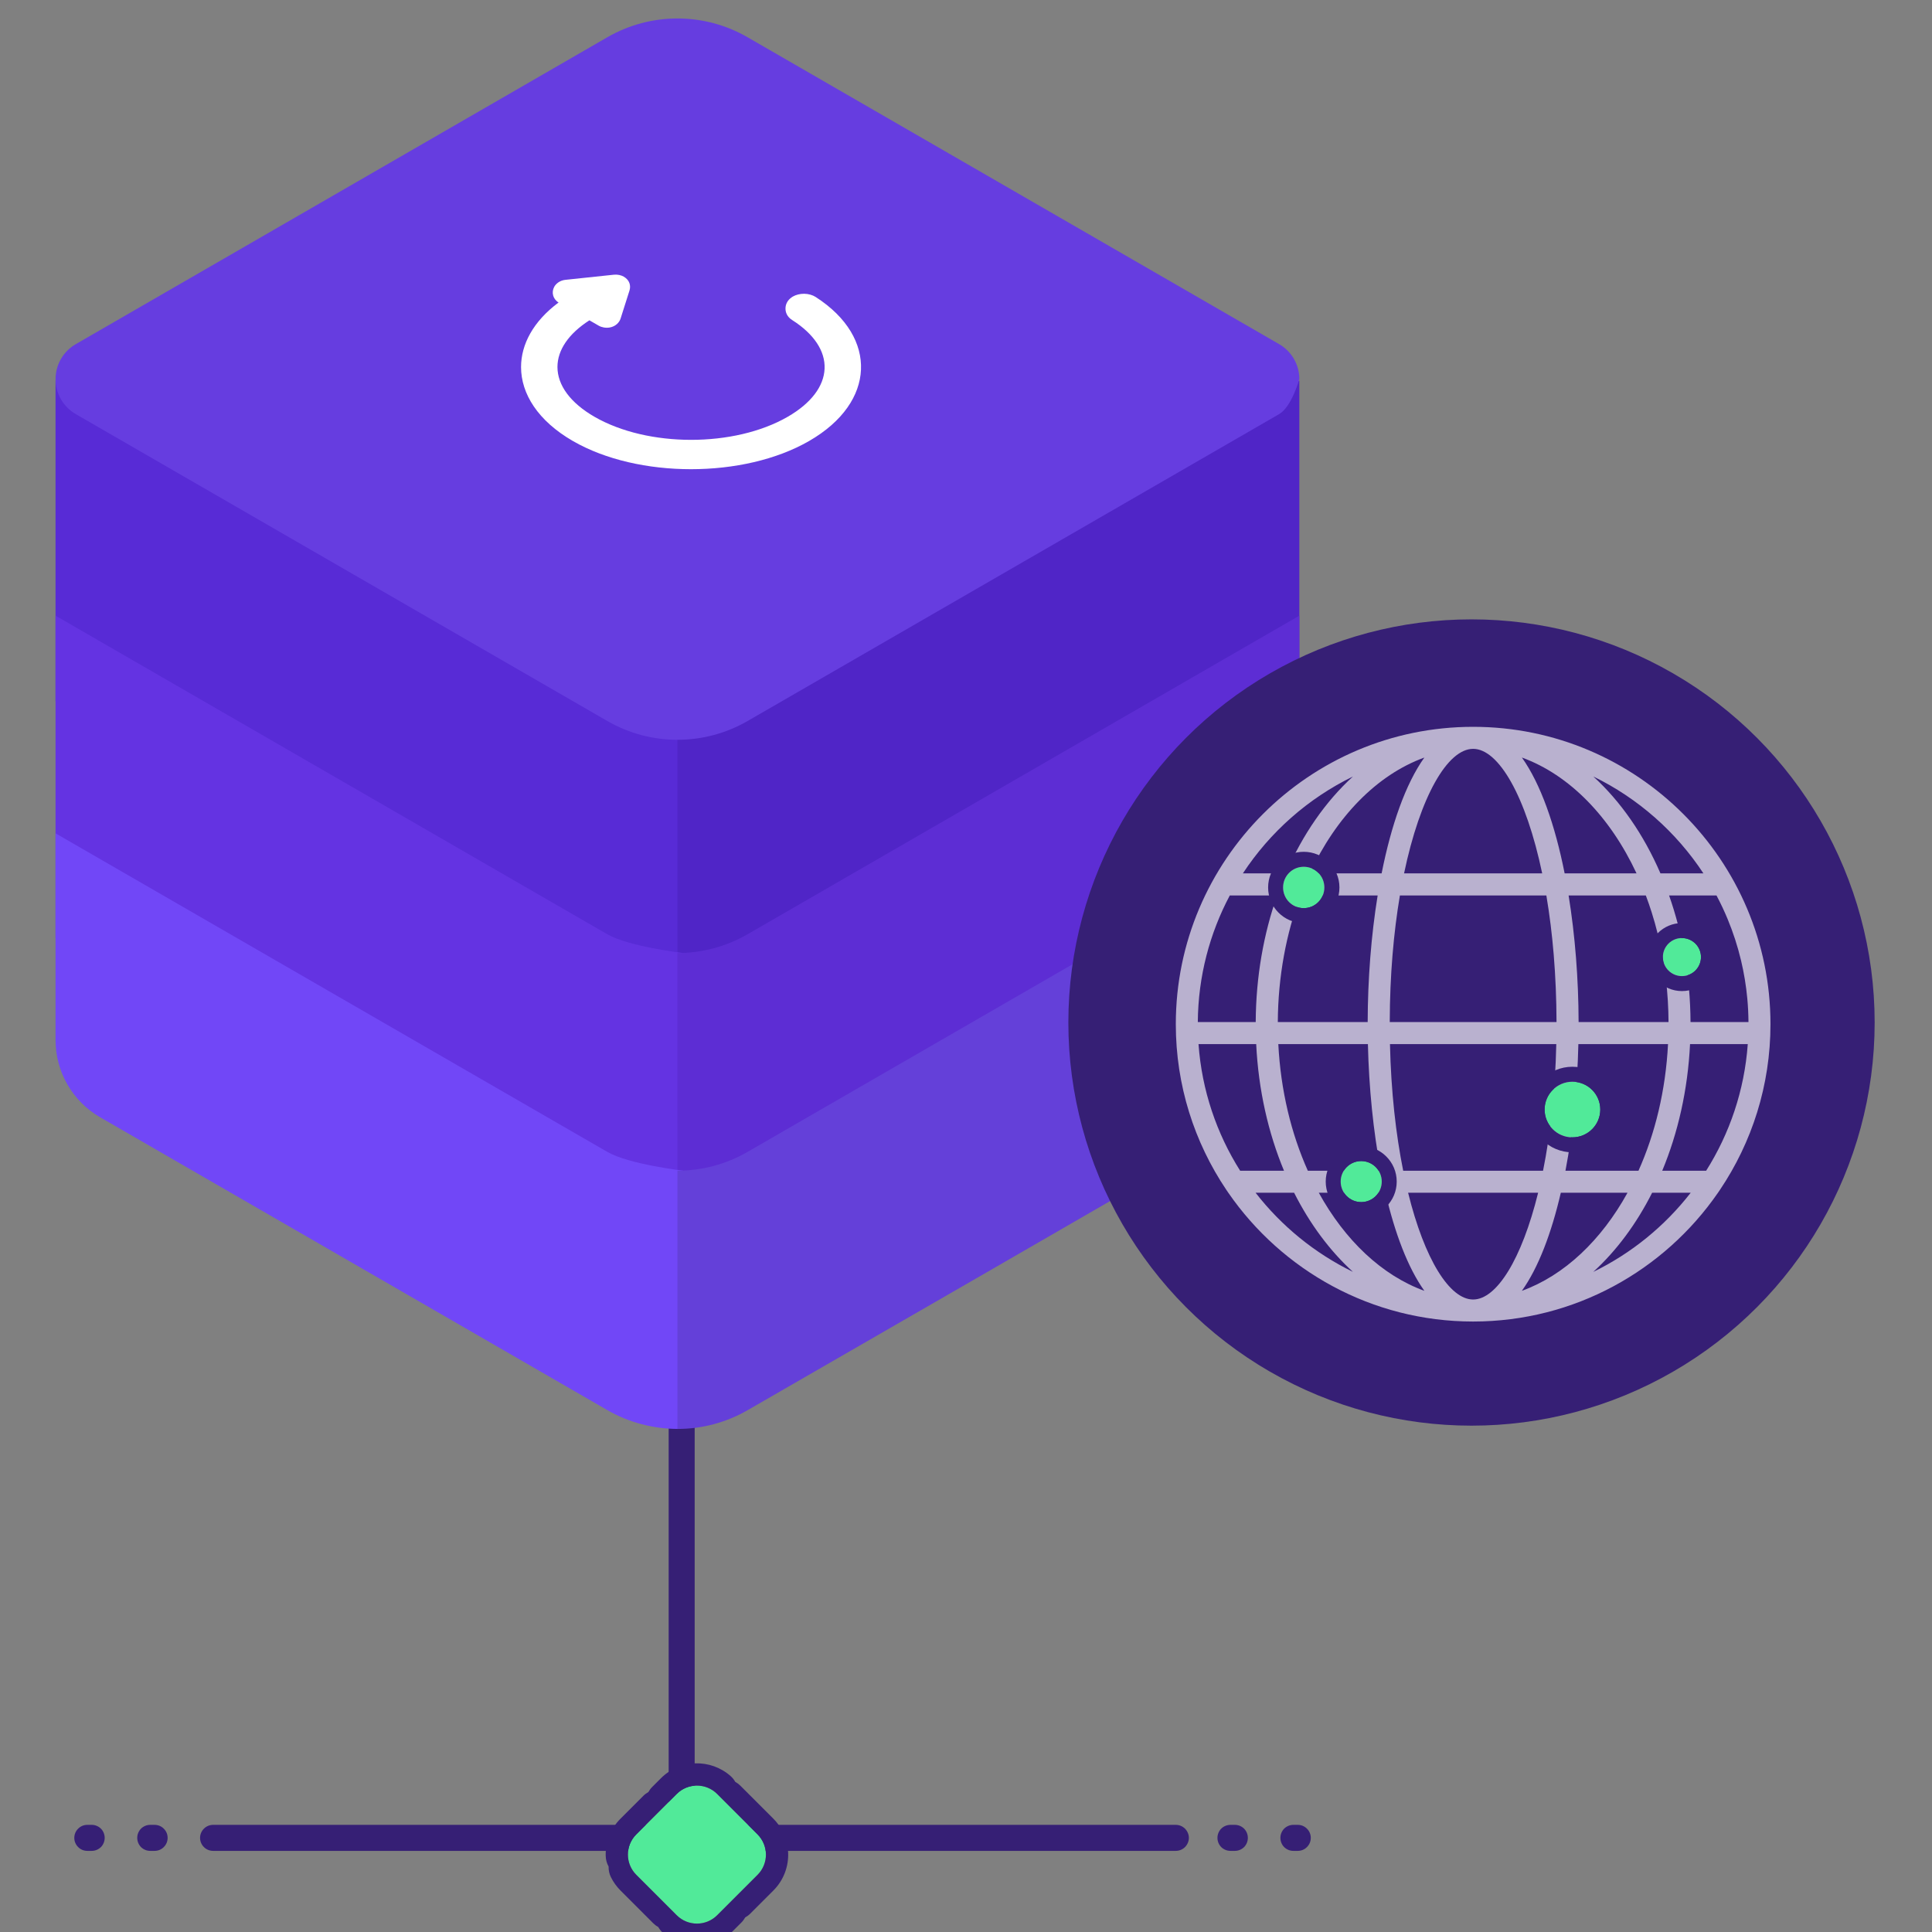
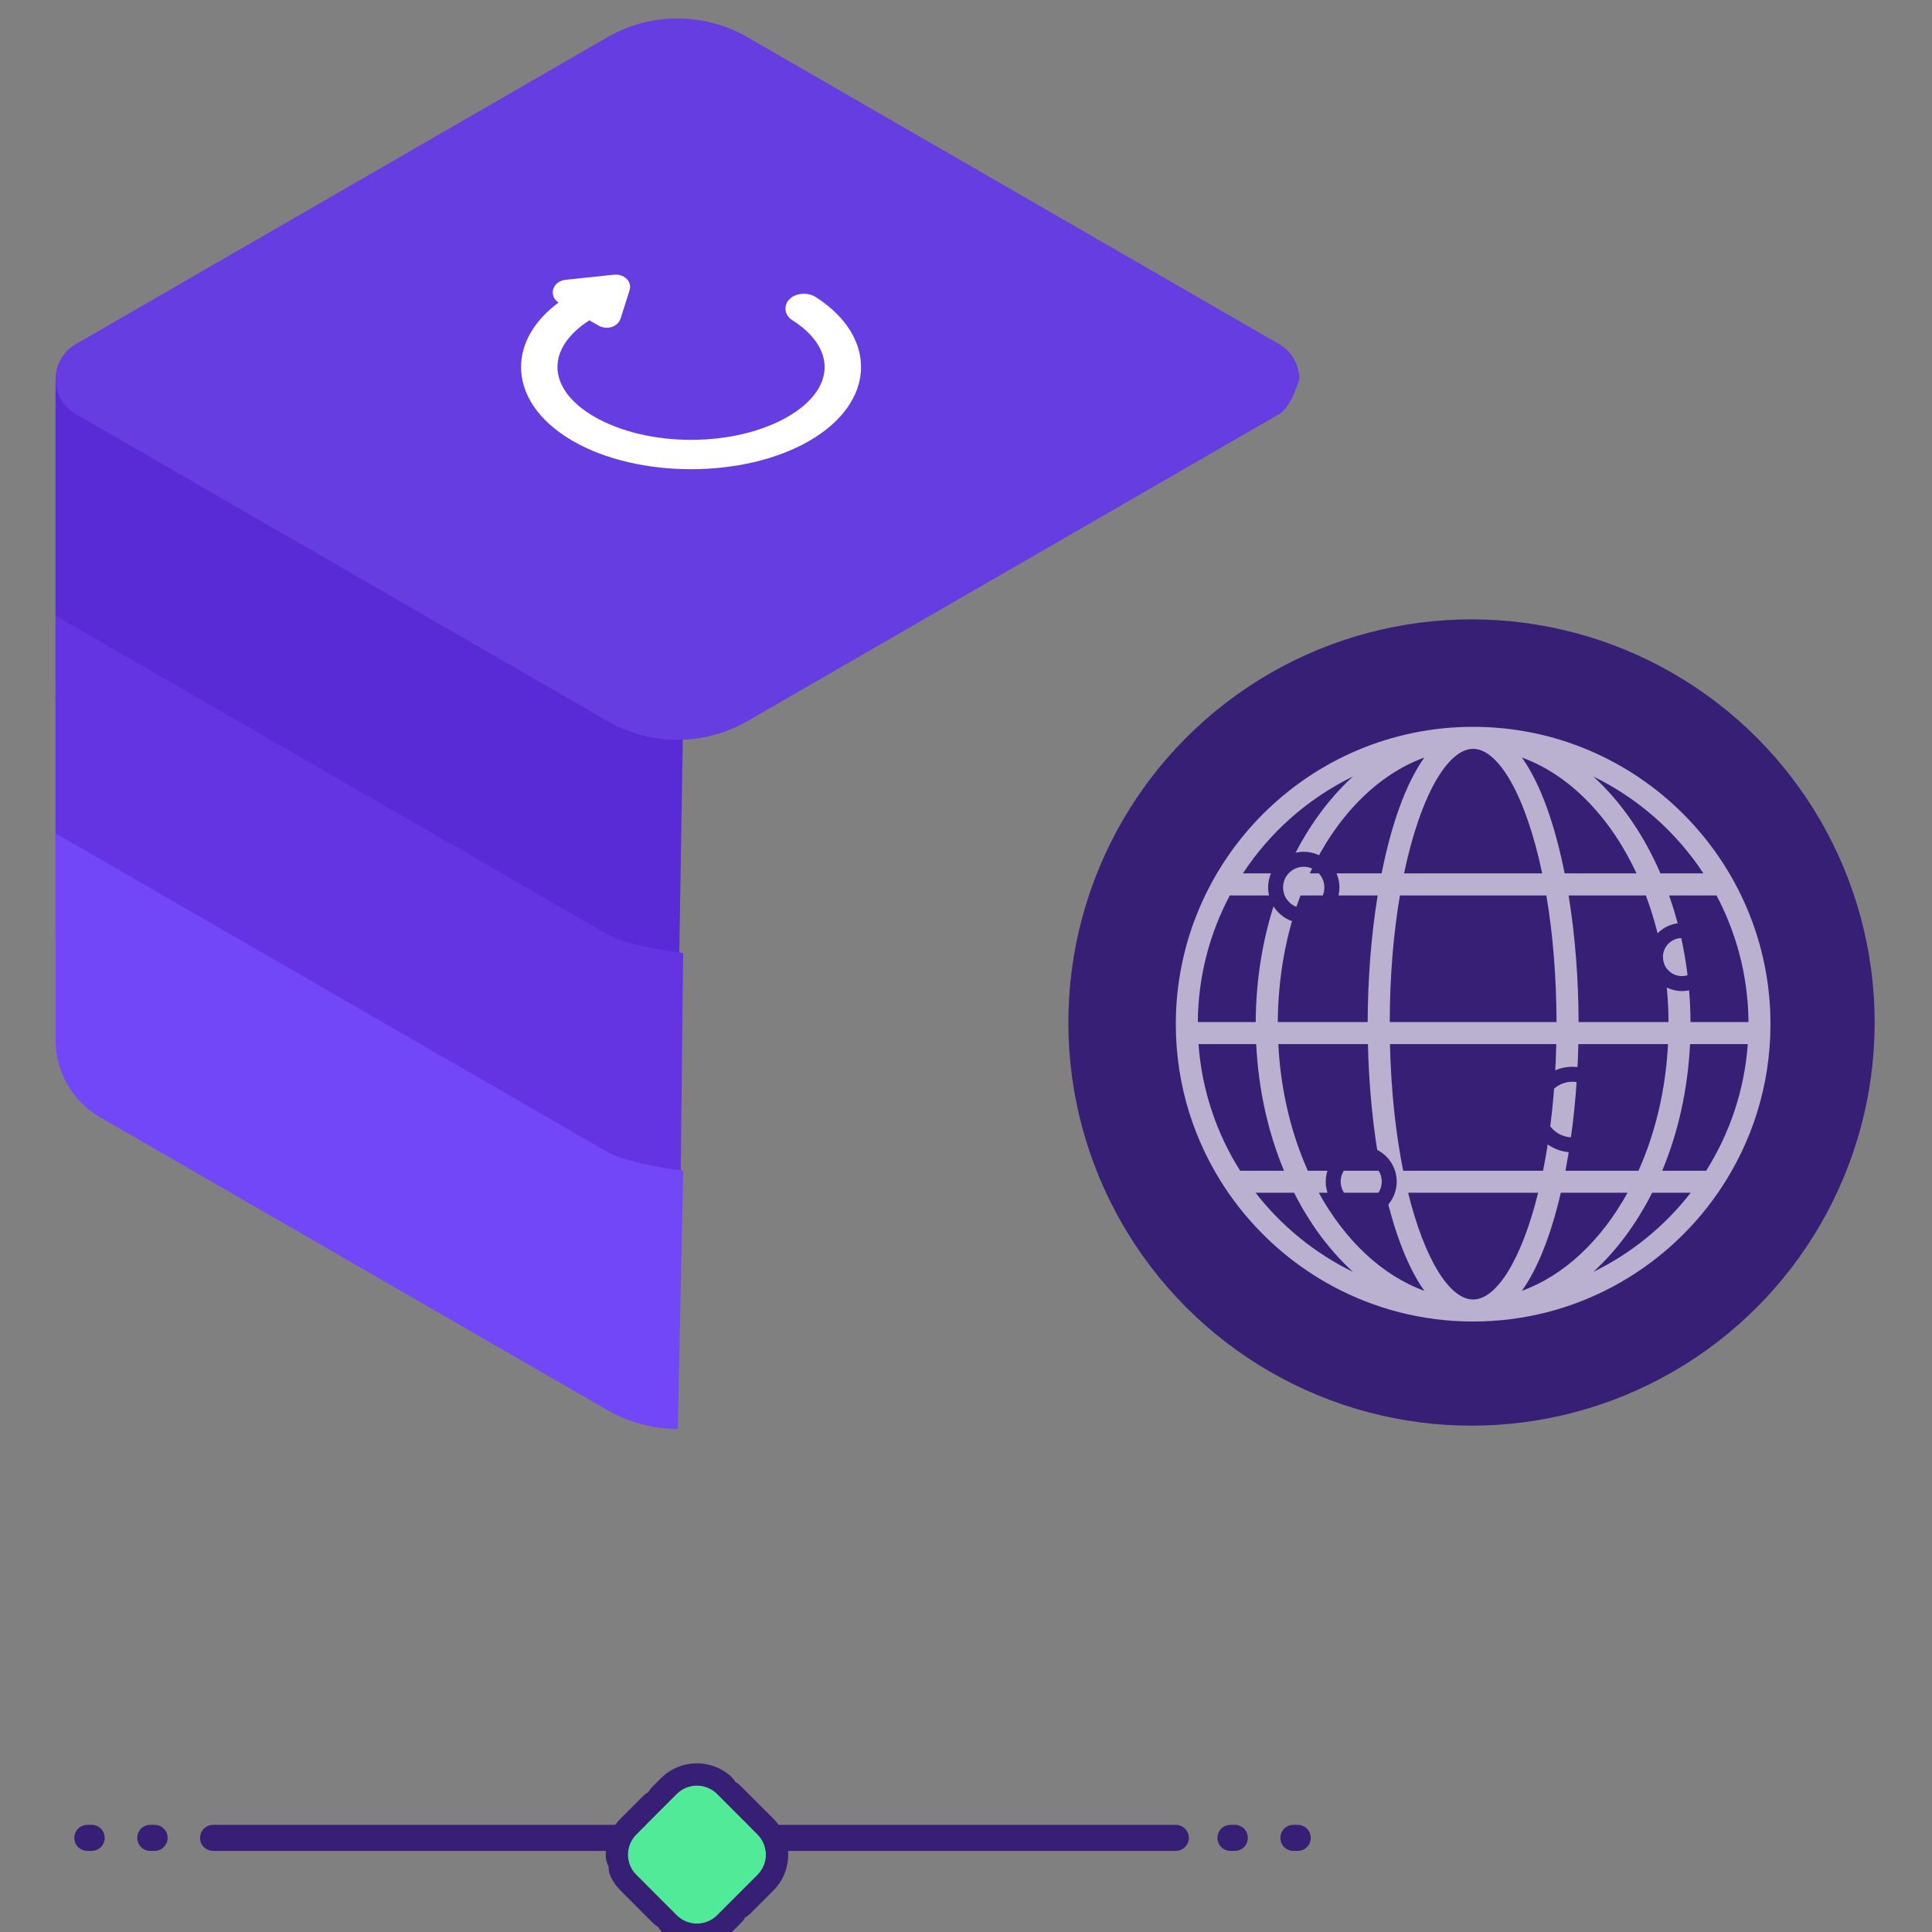
<svg xmlns="http://www.w3.org/2000/svg" clip-rule="evenodd" fill-rule="evenodd" stroke-linejoin="round" stroke-miterlimit="2" viewBox="0 0 100 100">
  <rect x="0" y="0" width="100" height="100" fill="#808080" stroke="none" />
  <path d="m2322.39 300.585c0-.304-.13-.596-.34-.811-.22-.215-.51-.336-.81-.336-12.6 0-72.3 0-84.89 0-.3 0-.6.121-.81.336-.22.215-.34.507-.34.811v.001c0 .304.12.596.34.811.21.216.51.336.81.336h84.89c.3 0 .59-.12.81-.336.21-.215.34-.507.34-.811 0 0 0 0 0-.001zm-90.05 0c0-.304-.12-.596-.34-.811-.21-.215-.5-.336-.81-.336-.87 0 .62 0-.39 0-.3 0-.59.121-.81.336-.21.215-.33.507-.33.811v.001c0 .304.12.596.33.811.22.216.51.336.81.336h.39c.31 0 .6-.12.81-.336.22-.215.34-.507.34-.811 0 0 0 0 0-.001zm-5.55 0c0-.304-.12-.596-.33-.811-.22-.215-.51-.336-.81-.336-.88 0 .61 0-.39 0-.31 0-.6.121-.81.336-.22.215-.34.507-.34.811v.001c0 .304.12.596.34.811.21.216.5.336.81.336h.39c.3 0 .59-.12.81-.336.21-.215.33-.507.33-.811 0 0 0 0 0-.001zm106.35 0c0-.304-.12-.596-.34-.811-.21-.215-.5-.336-.81-.336-.87 0 .62 0-.39 0-.3 0-.59.121-.81.336-.21.215-.33.507-.33.811v.001c0 .304.12.596.33.811.22.216.51.336.81.336h.39c.31 0 .6-.12.81-.336.22-.215.34-.507.34-.811 0 0 0 0 0-.001zm-5.55 0c0-.304-.12-.596-.33-.811-.22-.215-.51-.336-.81-.336-.88 0 .61 0-.39 0-.31 0-.6.121-.82.336-.21.215-.33.507-.33.811v.001c0 .304.12.596.33.811.22.216.51.336.82.336h.39c.3 0 .59-.12.81-.336.21-.215.33-.507.33-.811 0 0 0 0 0-.001z" fill="#361f75" transform="matrix(.587 0 0 .587 -1301.707 -81.316)" />
-   <path d="m2236.75 323.682h273.178v6.011h-273.178z" fill="#361f75" transform="matrix(0 .111 -.224 0 108.461 -184.291)" />
  <path d="m2249.59 190.397c0-1.771-1.44-3.209-3.21-3.209h-6.42c-1.77 0-3.21 1.438-3.21 3.209v6.418c0 1.771 1.44 3.209 3.21 3.209h6.42c1.77 0 3.21-1.438 3.21-3.209z" fill="#51ea99" transform="matrix(.326 .326 -.326 .326 -632.085 -698.395)" />
  <path d="m2234.35 192.492c-.06.218-.1.449-.1.688v3.635c0 1.636.69 3.112 1.8 4.153.31.292.67.489 1.05.593.28.292.62.522 1.02.66.58.196 1.2.303 1.84.303h5.2c.24 0 .48-.034.7-.099.25.073.52.106.8.092 3.02-.145 5.43-2.644 5.43-5.702 0 0 0-.568 0-1.365 0-.239-.04-.469-.1-.688.06-.218.1-.449.1-.687v-3.678c0-1.662-.71-3.159-1.85-4.203-.31-.288-.68-.48-1.06-.579-.28-.289-.63-.515-1.03-.647-.56-.181-1.15-.28-1.77-.28h-5.24c-.24 0-.48.035-.7.1-.26-.075-.54-.106-.83-.089-2.99.182-5.36 2.665-5.36 5.698v1.408c0 .238.04.469.1.687zm15.24-2.095c0-1.771-1.44-3.209-3.21-3.209h-6.42c-1.77 0-3.21 1.438-3.21 3.209v6.418c0 1.771 1.44 3.209 3.21 3.209h6.42c1.77 0 3.21-1.438 3.21-3.209z" fill="#361f75" transform="matrix(.326 .326 -.326 .326 -632.085 -698.395)" />
  <path d="m535.204 1087.99c0-82.53 0-125.735 0-125.735s152.583 88.095 216.359 124.915c8.485 4.9 29.739 7.37 29.739 7.37l-2.097 127.64c-4.058-2.49-238.216-131.55-244.001-134.19z" fill="#582bd6" transform="matrix(.132 0 0 .132 -67.772 -107.317)" />
-   <path d="m779.063 1222.18.003-127.64h-.084c9.521.01 19.047-2.44 27.581-7.37 63.775-36.82 216.357-124.915 216.357-124.915v125.775c-5.01 2.66-242.604 132.9-243.857 134.15z" fill="#5025c7" transform="matrix(.132 0 0 .132 -67.772 -107.317)" />
  <path d="m535.204 1202.3c0-68.47 0-126.48 0-126.48s152.583 88.09 216.359 124.92c8.485 4.89 29.739 7.36 29.739 7.36l-1.466 132.9s-241.536-136.8-244.632-138.7z" fill="#6433e2" transform="matrix(.132 0 0 .132 -67.772 -110.141)" />
-   <path d="m779.064 1341 .002-132.9h-.084c9.521.02 19.047-2.44 27.581-7.36 63.775-36.83 216.357-124.92 216.357-124.92v129.54c-4.89 4.01-243.856 135.64-243.856 135.64z" fill="#5d2dd4" transform="matrix(.132 0 0 .132 -67.772 -110.141)" />
  <path d="m779.205 1400.83c-9.457-.02-19.135-2.47-27.611-7.37-50.55-29.18-156.971-90.62-198.89-114.83-10.829-6.25-17.5-17.8-17.5-30.31 0-50.4 0-81.04 0-81.04s152.583 88.09 216.359 124.91c8.485 4.9 29.739 7.37 29.739 7.37z" fill="#7147f7" transform="matrix(.132 0 0 .132 -67.772 -110.948)" />
-   <path d="m778.982 1299.56c9.521.02 19.047-2.44 27.581-7.37 63.775-36.82 216.357-124.91 216.357-124.91v81.09c0 12.48-6.64 24.01-17.44 30.27-61.362 35.56-153.416 88.63-198.926 114.85-8.509 4.9-18.002 7.35-27.491 7.34l.003-101.27z" fill="#6440d9" transform="matrix(.132 0 0 .132 -67.772 -110.948)" />
  <path d="m543.119 976.47c-4.898-2.828-7.915-8.054-7.915-13.709 0-5.656 3.017-10.882 7.915-13.709 48.196-27.826 157.257-90.793 208.444-120.345 17.017-9.825 37.983-9.825 55 0 51.186 29.552 160.247 92.519 208.447 120.345 4.89 2.828 7.91 8.054 7.91 13.709 0 0-3.02 10.881-7.91 13.709-48.199 27.83-157.258 90.79-208.444 120.35-17.017 9.82-37.983 9.82-55 0-51.188-29.56-160.25-92.52-208.447-120.35z" fill="#663de0" transform="matrix(.132 0 0 .132 -67.771 -107.461)" />
  <path d="m2133.26 563.038c-17.69 2.246-33.57 10.721-45.53 22.689-14.02 14.021-23.26 33.449-23.26 54.844 0 39.684 32.23 71.895 71.91 71.895 20.68 0 39.53-8.617 53.42-21.82 13.99-13.289 23.54-31.736 24.66-52.272 0-.015 0-.03 0-.045.09-1.866-.49-3.76-1.78-5.11-1.28-1.332-3.11-1.996-4.95-1.996l-.67.039c-2.95.234-5.65 1.893-7.65 3.818-2.22 2.129-4.16 5.097-4.29 8.398-.69 13.925-6.3 26.43-15.78 35.476-9.56 9.124-22.44 14.206-36.7 14.206-32.46 0-58.8-26.361-58.8-58.821 0-14.705 5.4-27.95 15.03-37.587 8.93-8.924 20.97-14.205 34.38-14.916v5.699c0 1.756.85 3.469 2.41 4.285 2.41 1.267 5.71.166 7.95-1.382 4.52-3.119 13.45-9.288 17.5-12.08 3.03-2.089 5.65-5.456 5.65-9.134 0-1.565-.66-3.119-1.95-4.008-4.04-2.791-12.98-8.961-17.5-12.08-1.99-1.371-4.92-.835-7.06.287-1.94 1.017-3.68 2.527-4.95 4.295-1.13 1.565-1.95 3.393-2.04 5.32z" fill="#fff" transform="matrix(.085 -.049 .085 .049 -200.274 92.599)" />
  <circle cx="76.165" cy="52.925" fill="#361f75" r="20.867" stroke-width=".587" />
  <path d="m255.98 479.058c76.102 0 143.407-38.284 183.674-96.604l1.567-2.299c23.877-35.518 37.817-78.241 37.817-124.165 0-122.993-100.034-223.048-223.058-223.048-122.993 0-223.027 100.055-223.027 223.048 0 45.929 13.942 88.652 37.816 124.167l1.565 2.297c40.27 58.324 107.569 96.604 183.646 96.604zm48.765-96.604c-12.343 50.009-31.154 80.077-48.759 80.087h-.019c-17.627-.018-36.425-30.08-48.757-80.087zm67.047 0h-50.035c-7.051 30.356-16.841 56.265-29.223 73.585 31.881-11.58 59.609-37.946 79.258-73.585zm-181.586 0h-49.998c19.627 35.624 47.328 61.984 79.197 73.57-12.375-17.324-22.155-43.225-29.199-73.57zm228.988 0h-28.933c-11.823 23.416-26.832 43.601-44.16 59.374 28.698-13.973 53.698-34.401 73.093-59.374zm-326.399 0c19.389 24.964 44.365 45.378 73.037 59.351-17.319-15.771-32.319-35.946-44.14-59.351zm-42.81-111.514c2.494 34.731 13.617 67.114 31.236 95.017h32.894c-11.809-28.389-19.196-60.649-20.866-95.017zm412.021 0h-43.306c-1.669 34.368-9.054 66.631-20.863 95.017h32.932c17.616-27.899 28.74-60.281 31.237-95.017zm-143.638 0c-.802 35.607-4.444 67.714-9.939 95.017h-104.9c-5.489-27.305-9.125-59.408-9.928-95.017zm-141.316 0h-67.207c1.768 34.731 9.656 67.114 22.153 95.017h54.728c-5.647-29.557-8.909-62.338-9.674-95.017zm225.133 0h-67.256c-.767 32.672-4.034 65.451-9.688 95.017h54.767c12.505-27.899 20.404-60.281 22.177-95.017zm-328.733-111.503c-15.087 28.401-23.737 60.706-23.996 94.966h43.435c.174-33.977 5.934-66.173 16.087-94.966zm365.086 0h-35.561c10.15 28.795 15.907 60.991 16.081 94.966h43.477l-.001-.079c-.051-5.83-.336-11.657-.872-17.462-.892-9.66-2.465-19.256-4.712-28.693-2.521-10.588-5.889-20.974-10.059-31.027-2.482-5.985-5.251-11.847-8.282-17.572zm-254.174 0h-57.876c-10.701 28.401-16.835 60.706-17.019 94.966h67.409c.081-32.169 2.611-64.887 7.486-94.966zm201.159 0h-57.916c4.879 30.06 7.415 62.785 7.496 94.966h67.458l-.001-.079c-.032-5.281-.201-10.56-.517-15.831-1.351-22.561-5.334-44.996-12.179-66.545-1.322-4.163-2.754-8.29-4.291-12.378zm-74.61 0 .047.282c2.453 14.587 4.239 29.281 5.462 44.021 1.384 16.668 2.049 33.39 2.111 50.114l.001.549h-125.098c.083-35.151 2.914-67.189 7.616-94.966zm-145.089-89.226c-33.624 16.387-62.168 41.636-82.567 72.678h32.199c12.574-29.102 29.842-53.981 50.368-72.678zm180.301-.015c20.53 18.698 37.8 43.583 50.375 72.693h32.232c-20.408-31.054-48.962-56.306-82.607-72.693zm-90.139-20.726c19.127.007 39.67 35.459 51.801 93.419h-103.612c12.124-57.951 32.653-93.397 51.792-93.419zm-36.591 6.521c-35.727 12.992-66.212 44.548-85.952 86.898h53.897c7.152-36.06 17.906-67.084 32.055-86.898zm73.152-.014c14.154 19.812 24.92 50.843 32.082 86.912h53.933c-19.761-42.359-50.275-73.923-86.015-86.912z" fill="#fff" fill-opacity=".65" transform="matrix(.069 0 0 .069 58.586 35.347)" />
  <g transform="matrix(.587 0 0 .587 -1368.445 -12.606)">
-     <path d="m2451.28 123.854c1 0 1.81.811 1.81 1.81 0 .998-.81 1.809-1.81 1.809s-1.81-.811-1.81-1.809c0-.999.81-1.81 1.81-1.81zm18.62-6.995c1.36 0 2.46 1.099 2.46 2.452s-1.1 2.452-2.46 2.452c-1.35 0-2.45-1.099-2.45-2.452s1.1-2.452 2.45-2.452zm9.66-12.67c.93 0 1.68.752 1.68 1.677 0 .926-.75 1.678-1.68 1.678s-1.68-.752-1.68-1.678c0-.925.75-1.677 1.68-1.677zm-33.35-6.285c1.01 0 1.82.818 1.82 1.824 0 1.007-.81 1.824-1.82 1.824s-1.82-.817-1.82-1.824c0-1.006.81-1.824 1.82-1.824z" fill="#51ea99" />
    <path d="m2451.28 122.534c-.87 0-1.65.35-2.21.917-.57.566-.92 1.349-.92 2.213 0 .863.35 1.646.92 2.213.56.566 1.34.917 2.21.917.86 0 1.65-.351 2.21-.917.57-.567.92-1.35.92-2.213 0-.864-.35-1.647-.92-2.213-.56-.567-1.35-.917-2.21-.917zm0 1.32c1 0 1.81.811 1.81 1.81 0 .998-.81 1.809-1.81 1.809s-1.81-.811-1.81-1.809c0-.999.81-1.81 1.81-1.81zm18.62-8.316c-1.04 0-1.98.423-2.66 1.106-.69.683-1.11 1.626-1.11 2.667s.42 1.985 1.11 2.667c.68.683 1.62 1.106 2.66 1.106 1.05 0 1.99-.423 2.67-1.106.69-.682 1.11-1.626 1.11-2.667s-.42-1.984-1.11-2.667c-.68-.683-1.62-1.106-2.67-1.106zm0 1.321c1.36 0 2.46 1.099 2.46 2.452s-1.1 2.452-2.46 2.452c-1.35 0-2.45-1.099-2.45-2.452s1.1-2.452 2.45-2.452zm9.66-13.991c-.83 0-1.58.336-2.12.879-.54.542-.88 1.292-.88 2.119 0 .828.34 1.577.88 2.12s1.29.879 2.12.879 1.58-.336 2.12-.879.88-1.292.88-2.12c0-.827-.34-1.577-.88-2.119-.54-.543-1.29-.879-2.12-.879zm0 1.321c.93 0 1.68.752 1.68 1.677 0 .926-.75 1.678-1.68 1.678s-1.68-.752-1.68-1.678c0-.925.75-1.677 1.68-1.677zm-33.35-7.605c-.87 0-1.65.352-2.22.921s-.92 1.355-.92 2.223.35 1.654.92 2.223 1.35.921 2.22.921 1.66-.352 2.22-.921c.57-.569.93-1.355.93-2.223s-.36-1.654-.93-2.223c-.56-.569-1.35-.921-2.22-.921zm0 1.32c1.01 0 1.82.818 1.82 1.824 0 1.007-.81 1.824-1.82 1.824s-1.82-.817-1.82-1.824c0-1.006.81-1.824 1.82-1.824z" fill="#361f75" />
  </g>
</svg>